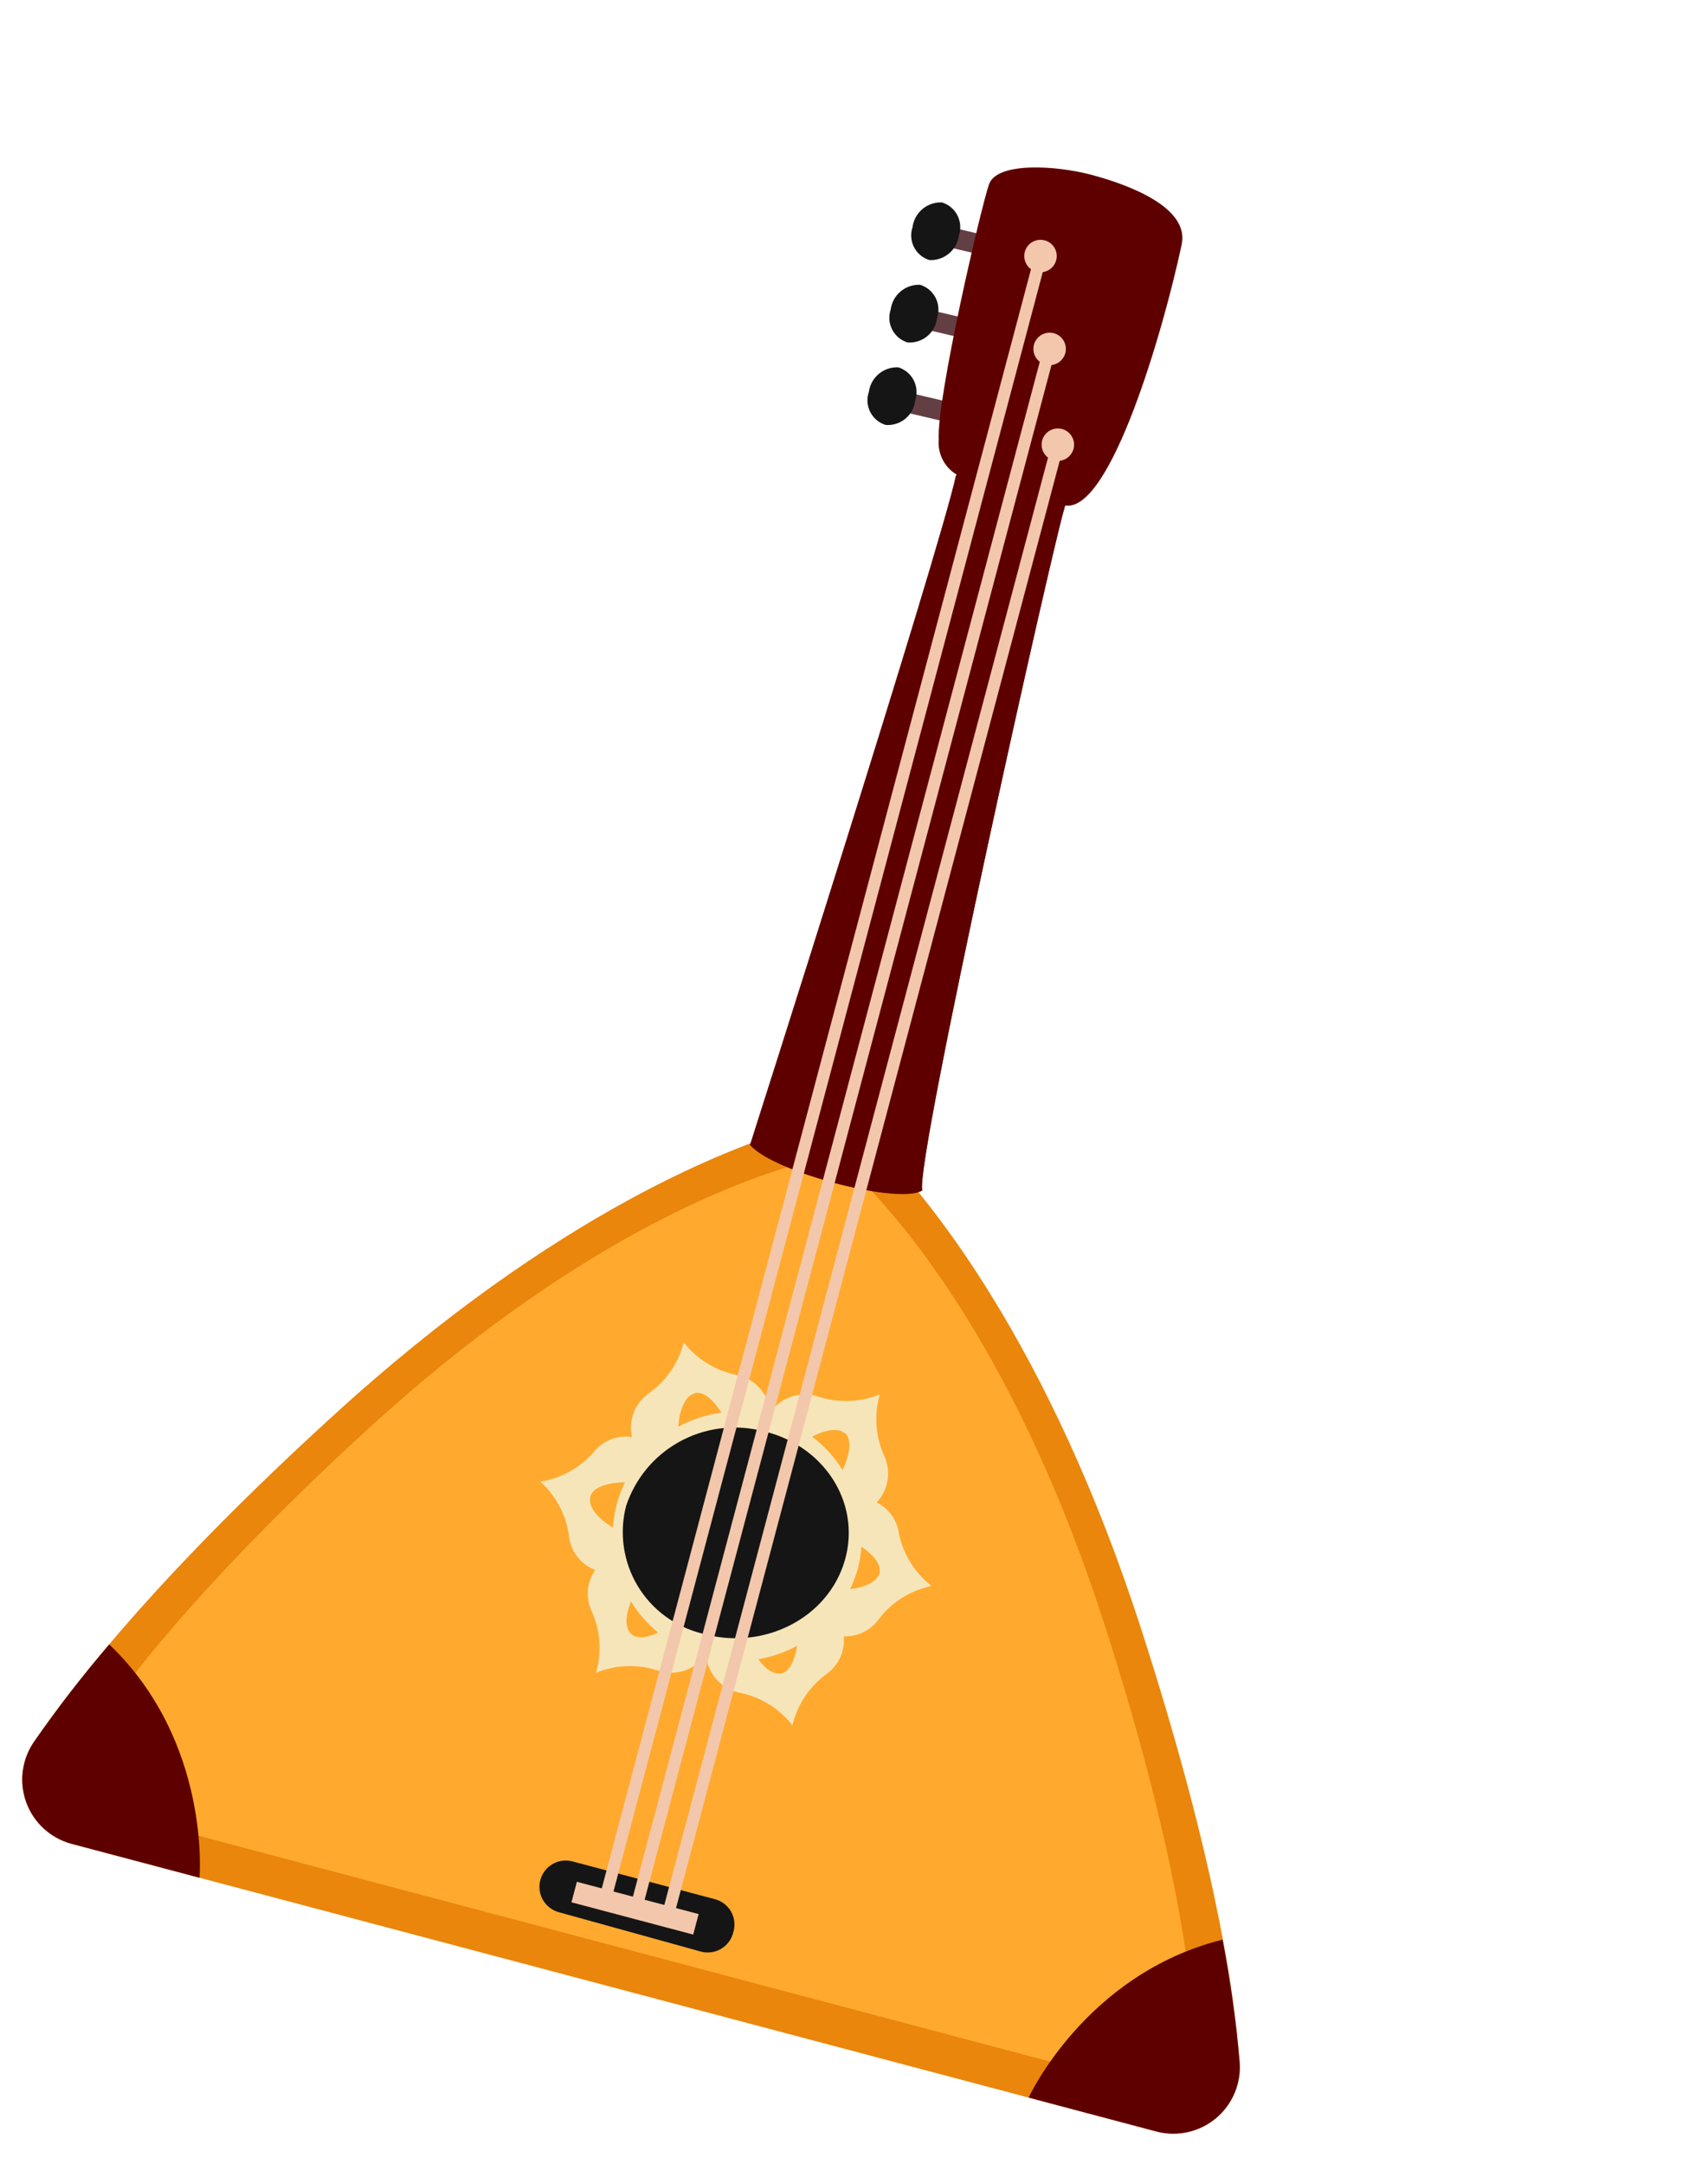
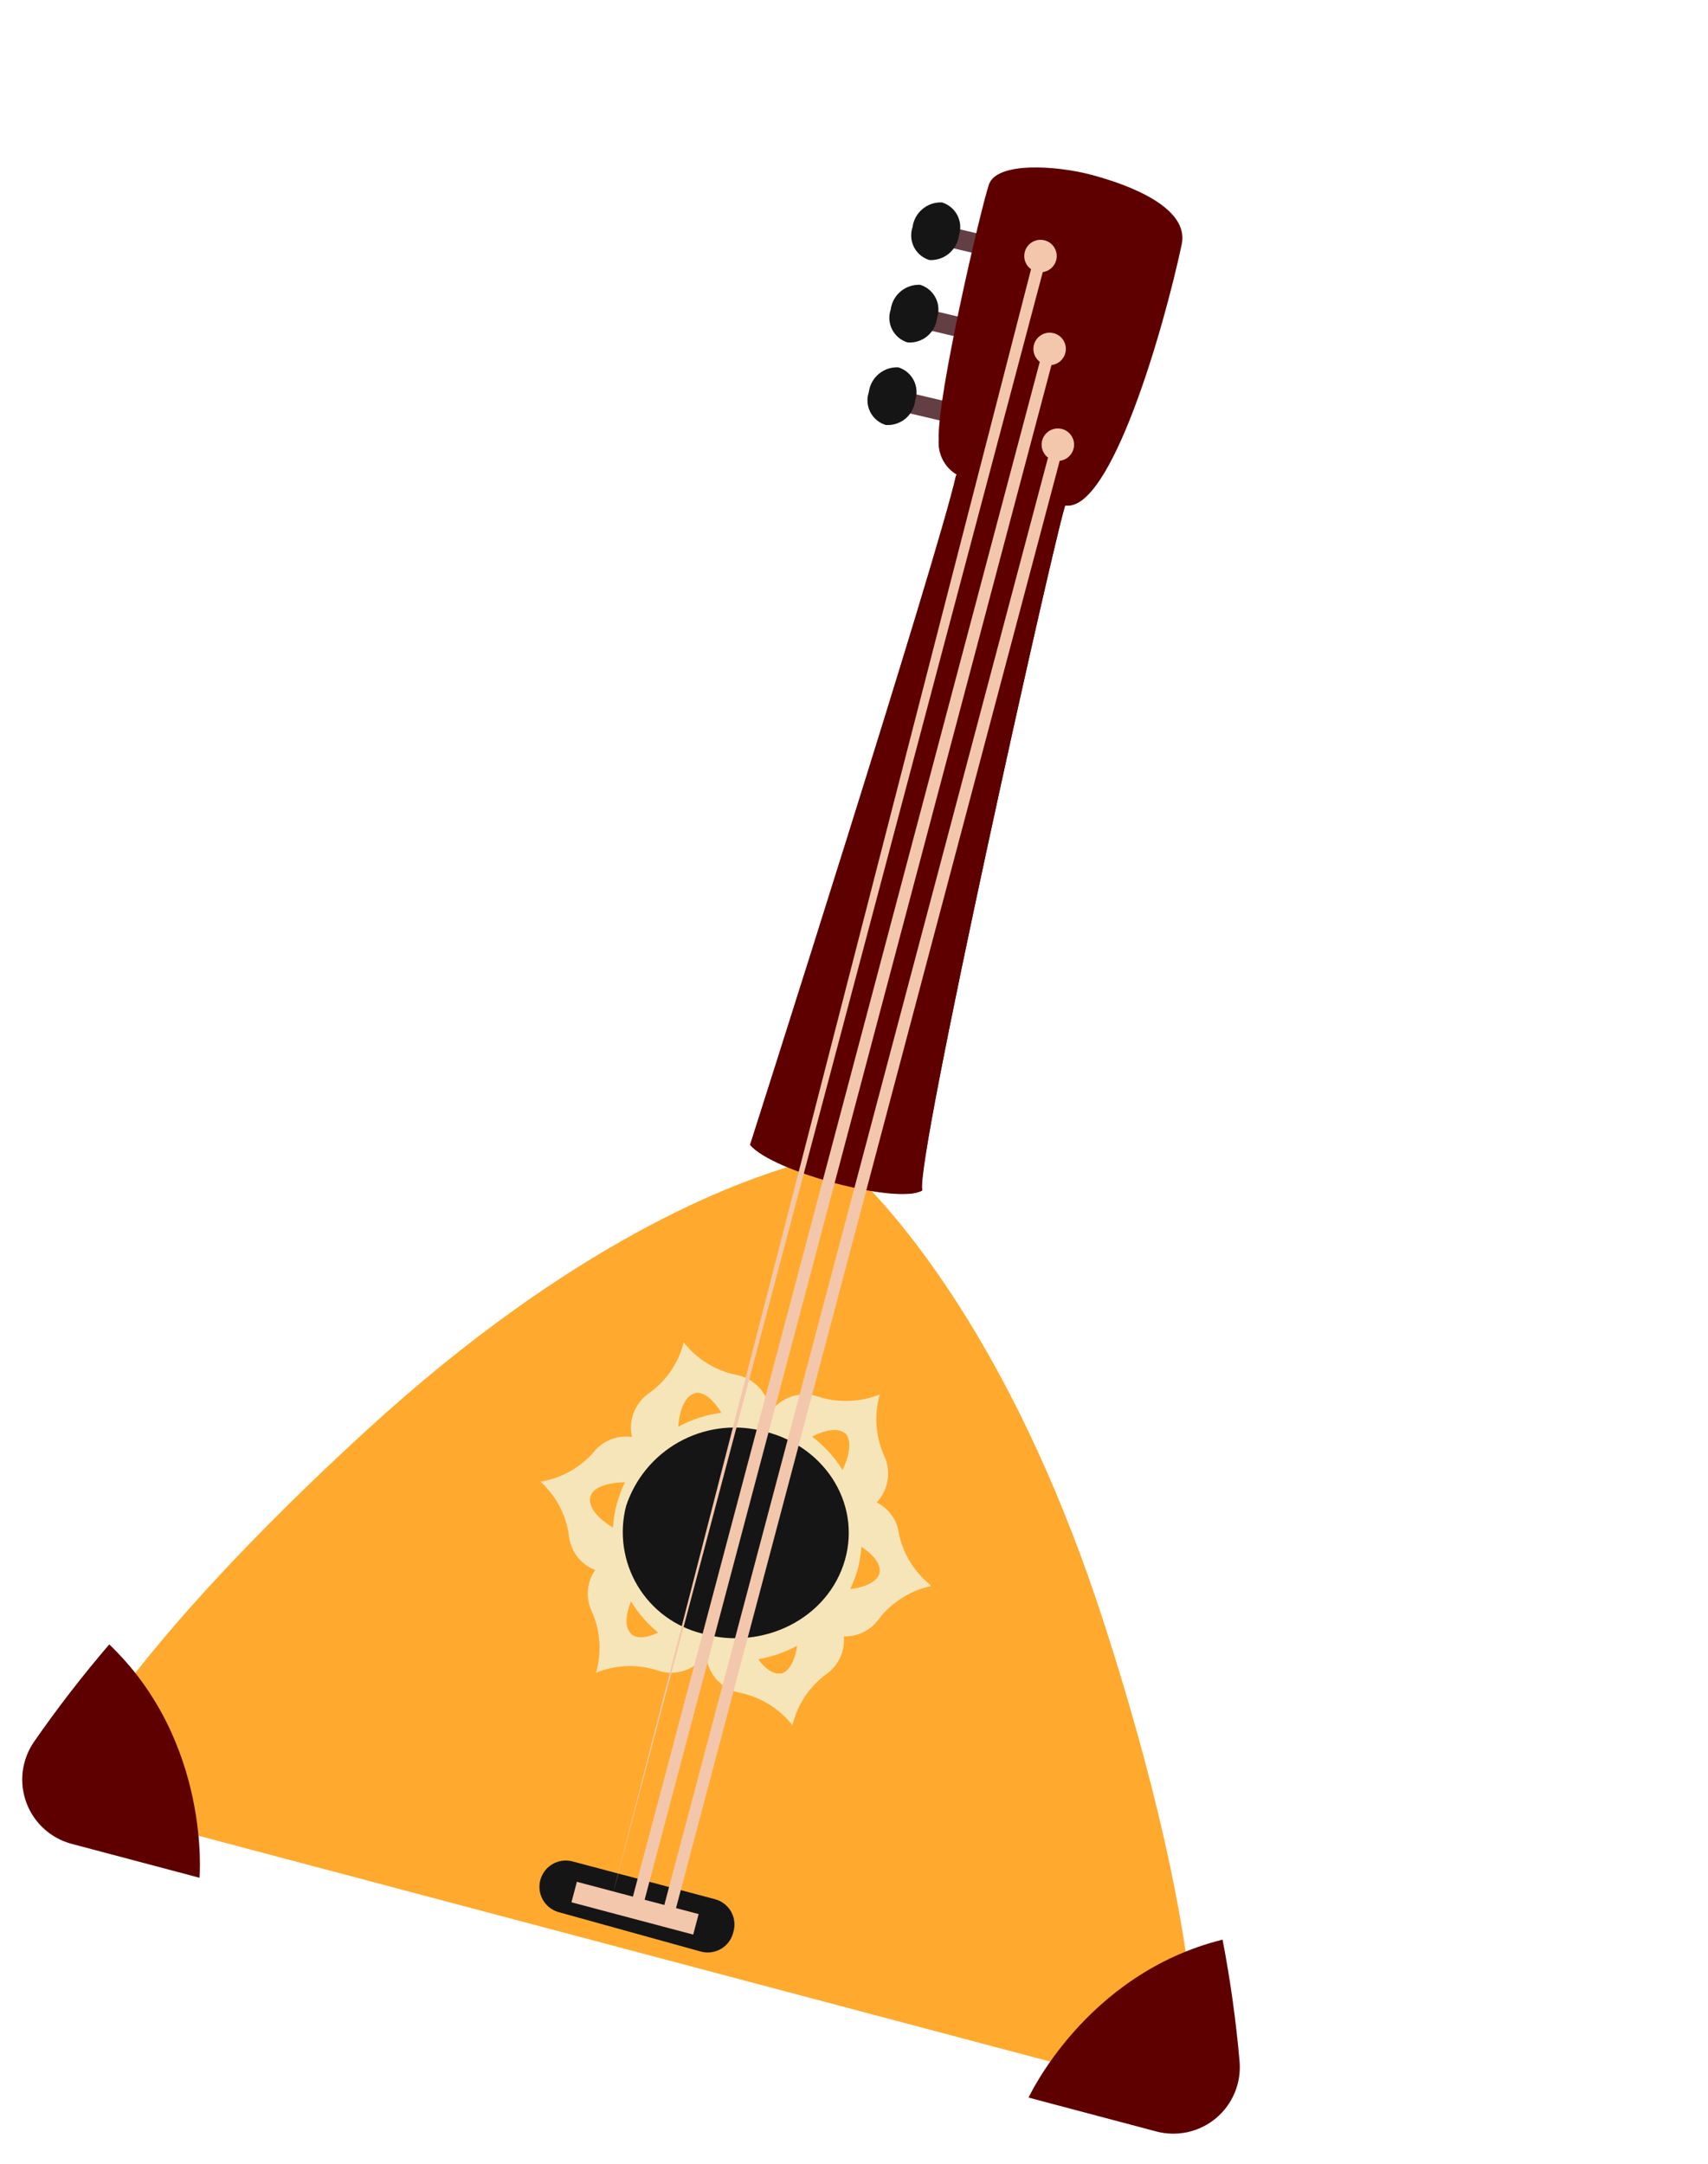
<svg xmlns="http://www.w3.org/2000/svg" width="105" height="133" viewBox="0 0 105 133" fill="none">
  <g clip-path="url(#clip0_2003_1434)">
-     <path d="M70.219 100.332C64.469 82.425 56.955 73.446 53.656 70.137C53.151 69.633 52.522 69.272 51.833 69.089C51.143 68.906 50.418 68.909 49.729 69.096C45.208 70.331 34.241 74.411 20.374 87.116C10.243 96.365 4.862 103.02 2.079 107.08C1.709 107.621 1.475 108.243 1.396 108.893C1.318 109.543 1.396 110.203 1.626 110.817C1.855 111.43 2.229 111.98 2.715 112.419C3.202 112.858 3.786 113.174 4.42 113.339L71.077 131.012C71.71 131.181 72.373 131.195 73.012 131.054C73.651 130.913 74.247 130.62 74.749 130.201C75.252 129.781 75.646 129.247 75.9 128.644C76.153 128.041 76.257 127.385 76.205 126.733C75.847 121.84 74.421 113.38 70.219 100.332Z" fill="#EA860B" />
    <path d="M67.916 99.905C62.686 83.634 55.855 75.448 52.843 72.443C52.385 71.983 51.812 71.652 51.184 71.485C50.556 71.319 49.894 71.322 49.268 71.496C45.163 72.614 35.186 76.325 22.57 87.883C13.364 96.317 8.472 102.349 5.942 106.047C5.605 106.538 5.392 107.104 5.319 107.695C5.247 108.287 5.318 108.887 5.526 109.445C5.734 110.003 6.074 110.503 6.516 110.903C6.958 111.303 7.49 111.59 8.066 111.741L68.702 127.817C69.278 127.972 69.882 127.986 70.464 127.858C71.046 127.73 71.588 127.463 72.046 127.082C72.503 126.7 72.862 126.214 73.092 125.664C73.323 125.114 73.417 124.517 73.368 123.924C72.978 119.451 71.742 111.795 67.916 99.905Z" fill="#FFAA2E" />
    <path d="M6.717 101.077C5.069 102.997 3.521 105.001 2.079 107.08C1.71 107.621 1.476 108.243 1.397 108.893C1.318 109.544 1.397 110.204 1.626 110.817C1.856 111.431 2.23 111.98 2.716 112.419C3.202 112.858 3.787 113.174 4.421 113.34L12.266 115.42C12.266 115.42 12.99 107.075 6.717 101.077Z" fill="#5E0000" />
    <path d="M75.158 119.223C75.636 121.707 75.986 124.214 76.205 126.733C76.258 127.385 76.153 128.041 75.9 128.644C75.647 129.248 75.252 129.782 74.75 130.201C74.248 130.62 73.652 130.913 73.013 131.054C72.374 131.195 71.71 131.181 71.078 131.013L63.233 128.932C63.233 128.932 66.73 121.323 75.158 119.223Z" fill="#5E0000" />
    <path d="M68.131 16.238L58.017 13.864L57.727 15.056L67.816 17.425L68.131 16.238Z" fill="#633E43" />
    <path d="M58.95 14.47C58.893 14.904 58.676 15.301 58.34 15.581C58.005 15.862 57.575 16.007 57.138 15.986C56.935 15.924 56.746 15.822 56.583 15.686C56.42 15.55 56.286 15.382 56.189 15.193C56.092 15.004 56.034 14.797 56.019 14.585C56.003 14.373 56.031 14.16 56.1 13.959C56.156 13.525 56.374 13.129 56.71 12.848C57.045 12.567 57.474 12.422 57.911 12.443C58.114 12.506 58.302 12.608 58.465 12.745C58.627 12.881 58.761 13.049 58.858 13.238C58.954 13.427 59.012 13.633 59.028 13.845C59.044 14.056 59.018 14.269 58.95 14.47Z" fill="#151515" />
    <path d="M66.786 21.311L56.672 18.936L56.382 20.128L66.471 22.497L66.786 21.311Z" fill="#633E43" />
    <path d="M57.605 19.542C57.558 19.979 57.343 20.381 57.006 20.662C56.668 20.944 56.234 21.083 55.796 21.05C55.592 20.988 55.403 20.886 55.24 20.75C55.077 20.614 54.943 20.446 54.846 20.257C54.749 20.068 54.691 19.861 54.676 19.649C54.661 19.437 54.688 19.224 54.757 19.023C54.813 18.589 55.031 18.192 55.367 17.912C55.702 17.631 56.131 17.486 56.569 17.507C56.772 17.57 56.961 17.673 57.124 17.81C57.287 17.947 57.42 18.116 57.517 18.305C57.614 18.495 57.671 18.702 57.687 18.915C57.702 19.127 57.674 19.34 57.605 19.542Z" fill="#151515" />
    <path d="M65.441 26.383L55.327 24.008L55.037 25.2L65.127 27.569L65.441 26.383Z" fill="#633E43" />
    <path d="M56.26 24.614C56.214 25.051 55.999 25.453 55.661 25.735C55.323 26.016 54.889 26.155 54.451 26.122C54.248 26.061 54.059 25.959 53.895 25.822C53.732 25.686 53.598 25.518 53.501 25.329C53.404 25.14 53.346 24.933 53.331 24.721C53.316 24.509 53.343 24.297 53.412 24.096C53.469 23.662 53.687 23.265 54.022 22.984C54.358 22.703 54.787 22.559 55.224 22.579C55.427 22.642 55.616 22.745 55.779 22.882C55.942 23.02 56.076 23.188 56.172 23.378C56.269 23.567 56.327 23.775 56.342 23.987C56.357 24.2 56.329 24.413 56.26 24.614Z" fill="#151515" />
    <path d="M67.083 10.742C64.907 10.165 61.281 9.939 60.797 11.335C60.313 12.73 57.577 24.438 57.708 27.047C57.676 27.467 57.761 27.887 57.954 28.262C58.147 28.636 58.44 28.95 58.801 29.166C57.786 33.853 46.14 70.316 46.129 70.357C47.559 72.031 55.247 74.044 56.707 73.161C56.165 71.704 65.25 31.034 65.501 31.074C68.286 31.471 71.524 20.282 72.645 15.028C73.12 12.807 69.579 11.404 67.083 10.742Z" fill="#5E0000" />
    <path d="M65.433 31.232C64.615 31.015 63.812 30.741 62.994 30.524C61.568 30.236 60.174 29.808 58.833 29.245L58.767 29.228C57.7 34.076 46.117 70.336 46.106 70.377C47.536 72.052 55.224 74.064 56.684 73.181C56.166 71.766 64.686 33.687 65.433 31.232Z" fill="#5E0000" />
    <path d="M57.207 97.433C56.217 96.64 55.531 95.531 55.264 94.291C55.215 93.88 55.065 93.487 54.826 93.148C54.587 92.81 54.267 92.536 53.895 92.353C54.255 91.969 54.49 91.484 54.568 90.964C54.647 90.444 54.565 89.912 54.335 89.44C53.816 88.263 53.729 86.94 54.09 85.706C52.904 86.19 51.586 86.246 50.362 85.865C49.825 85.669 49.239 85.657 48.695 85.829C48.15 86.001 47.678 86.349 47.351 86.817C47.3 86.249 47.062 85.713 46.674 85.293C46.287 84.874 45.771 84.594 45.208 84.498C43.949 84.228 42.825 83.524 42.032 82.509C41.719 83.763 40.971 84.865 39.921 85.618C39.491 85.91 39.159 86.325 38.968 86.809C38.778 87.292 38.737 87.822 38.852 88.329C38.401 88.262 37.942 88.317 37.52 88.489C37.099 88.661 36.731 88.942 36.456 89.305C35.612 90.248 34.47 90.873 33.221 91.074C34.176 91.933 34.796 93.102 34.972 94.375C35.017 94.845 35.192 95.293 35.478 95.668C35.763 96.044 36.148 96.333 36.588 96.502C36.329 96.875 36.174 97.311 36.14 97.764C36.106 98.217 36.194 98.671 36.396 99.078C36.915 100.258 37.001 101.583 36.638 102.82C37.83 102.331 39.155 102.276 40.383 102.665C40.893 102.848 41.447 102.867 41.968 102.72C42.489 102.572 42.951 102.265 43.289 101.842L43.42 101.877C43.498 102.418 43.745 102.92 44.125 103.312C44.506 103.703 45 103.965 45.538 104.059C46.797 104.331 47.92 105.034 48.715 106.048C49.012 104.794 49.744 103.685 50.779 102.918C51.154 102.661 51.452 102.309 51.644 101.898C51.837 101.487 51.915 101.032 51.872 100.581C52.294 100.596 52.714 100.505 53.093 100.316C53.472 100.127 53.797 99.847 54.04 99.501C54.826 98.484 55.943 97.777 57.197 97.501L57.207 97.433ZM51.94 88.069C52.384 88.476 52.248 89.42 51.797 90.36C51.304 89.566 50.67 88.87 49.925 88.305C50.699 87.898 51.52 87.739 51.932 88.102L51.94 88.069ZM42.712 85.623C43.252 85.503 43.86 86.049 44.352 86.837C43.421 86.954 42.52 87.248 41.698 87.7C41.765 86.685 42.109 85.786 42.704 85.655L42.712 85.623ZM36.299 91.978C36.453 91.397 37.402 91.123 38.42 91.113C38.205 91.549 38.035 92.005 37.91 92.475C37.787 92.939 37.711 93.415 37.682 93.894C36.766 93.353 36.124 92.605 36.291 92.01L36.299 91.978ZM38.793 100.405C38.39 100.044 38.456 99.265 38.79 98.434C39.234 99.16 39.797 99.807 40.455 100.347C39.76 100.688 39.131 100.749 38.787 100.43L38.793 100.405ZM48.021 102.852C47.566 102.95 47.056 102.596 46.613 101.988C47.449 101.842 48.257 101.563 49.004 101.16C48.868 102.069 48.509 102.762 48.014 102.876L48.021 102.852ZM52.283 97.642C52.468 97.243 52.622 96.83 52.742 96.407C52.852 95.969 52.923 95.522 52.956 95.072C53.7 95.567 54.188 96.169 54.068 96.689C53.948 97.208 53.185 97.575 52.274 97.675L52.283 97.642Z" fill="#F6E5B9" />
    <path d="M46.734 87.924C50.567 88.721 52.97 92.309 51.94 95.897C50.909 99.485 46.913 101.482 43.161 100.408C42.338 100.204 41.564 99.839 40.883 99.334C40.201 98.829 39.627 98.194 39.192 97.465C38.758 96.737 38.472 95.93 38.351 95.091C38.23 94.252 38.276 93.397 38.487 92.576C39.034 90.912 40.183 89.512 41.709 88.652C43.234 87.791 45.026 87.531 46.734 87.924Z" fill="#151515" />
    <path d="M33.225 115.53C33.166 115.735 33.148 115.949 33.172 116.161C33.196 116.372 33.262 116.577 33.366 116.763C33.469 116.949 33.609 117.113 33.776 117.245C33.943 117.377 34.135 117.475 34.34 117.533L43.075 119.954C43.288 120.013 43.51 120.028 43.728 119.998C43.946 119.968 44.156 119.894 44.344 119.78C44.533 119.666 44.696 119.514 44.824 119.335C44.952 119.156 45.042 118.952 45.088 118.737L45.112 118.647C45.203 118.242 45.135 117.817 44.921 117.462C44.706 117.107 44.363 116.848 43.963 116.74L35.168 114.408C34.762 114.307 34.333 114.367 33.97 114.577C33.608 114.786 33.34 115.128 33.225 115.53Z" fill="#151515" />
-     <path d="M63.466 16.228L36.894 116.451L37.614 116.641L64.205 16.345C63.953 16.396 63.69 16.355 63.466 16.228Z" fill="#F3C7AB" />
+     <path d="M63.466 16.228L37.614 116.641L64.205 16.345C63.953 16.396 63.69 16.355 63.466 16.228Z" fill="#F3C7AB" />
    <path d="M64.311 20.768L38.802 116.983L39.522 117.173L65.001 21.074C64.743 21.053 64.5 20.945 64.311 20.768Z" fill="#F3C7AB" />
    <path d="M64.691 27.129L40.724 117.527L41.444 117.718L65.405 27.345C65.149 27.356 64.898 27.28 64.691 27.129Z" fill="#F3C7AB" />
    <path d="M42.949 117.653L35.464 115.668L35.13 116.928L42.615 118.913L42.949 117.653Z" fill="#F3C7AB" />
    <path d="M64.93 15.994C64.879 16.185 64.773 16.356 64.625 16.487C64.477 16.618 64.293 16.701 64.097 16.728C63.901 16.754 63.702 16.722 63.525 16.635C63.347 16.548 63.2 16.41 63.101 16.239C63.002 16.069 62.955 15.872 62.968 15.675C62.98 15.478 63.05 15.289 63.17 15.132C63.29 14.975 63.454 14.857 63.641 14.793C63.828 14.729 64.029 14.722 64.22 14.773C64.476 14.84 64.695 15.007 64.828 15.236C64.961 15.465 64.998 15.738 64.93 15.994Z" fill="#F3C7AB" />
    <path d="M65.491 21.703C65.441 21.894 65.334 22.065 65.186 22.196C65.038 22.327 64.855 22.41 64.659 22.437C64.463 22.463 64.264 22.431 64.086 22.344C63.909 22.257 63.761 22.119 63.662 21.948C63.563 21.778 63.517 21.581 63.529 21.384C63.541 21.187 63.612 20.998 63.732 20.841C63.852 20.684 64.015 20.566 64.202 20.502C64.389 20.438 64.591 20.431 64.782 20.482C65.038 20.549 65.256 20.716 65.389 20.945C65.522 21.174 65.559 21.447 65.491 21.703Z" fill="#F3C7AB" />
    <path d="M65.996 27.589C65.945 27.779 65.84 27.95 65.693 28.08C65.546 28.211 65.364 28.295 65.17 28.322C64.975 28.349 64.777 28.319 64.6 28.234C64.422 28.149 64.274 28.014 64.174 27.846C64.073 27.677 64.024 27.482 64.033 27.286C64.042 27.09 64.109 26.901 64.225 26.742C64.342 26.584 64.502 26.463 64.686 26.396C64.871 26.328 65.071 26.316 65.262 26.362C65.392 26.392 65.514 26.449 65.621 26.528C65.729 26.607 65.82 26.706 65.888 26.821C65.956 26.935 66.001 27.062 66.02 27.194C66.038 27.326 66.03 27.46 65.996 27.589Z" fill="#F3C7AB" />
  </g>
  <defs>
    <clipPath id="clip0_2003_1434">
      <rect width="77.17" height="115.23" fill="white" transform="translate(29.983 0.906) rotate(14.849)" />
    </clipPath>
  </defs>
</svg>